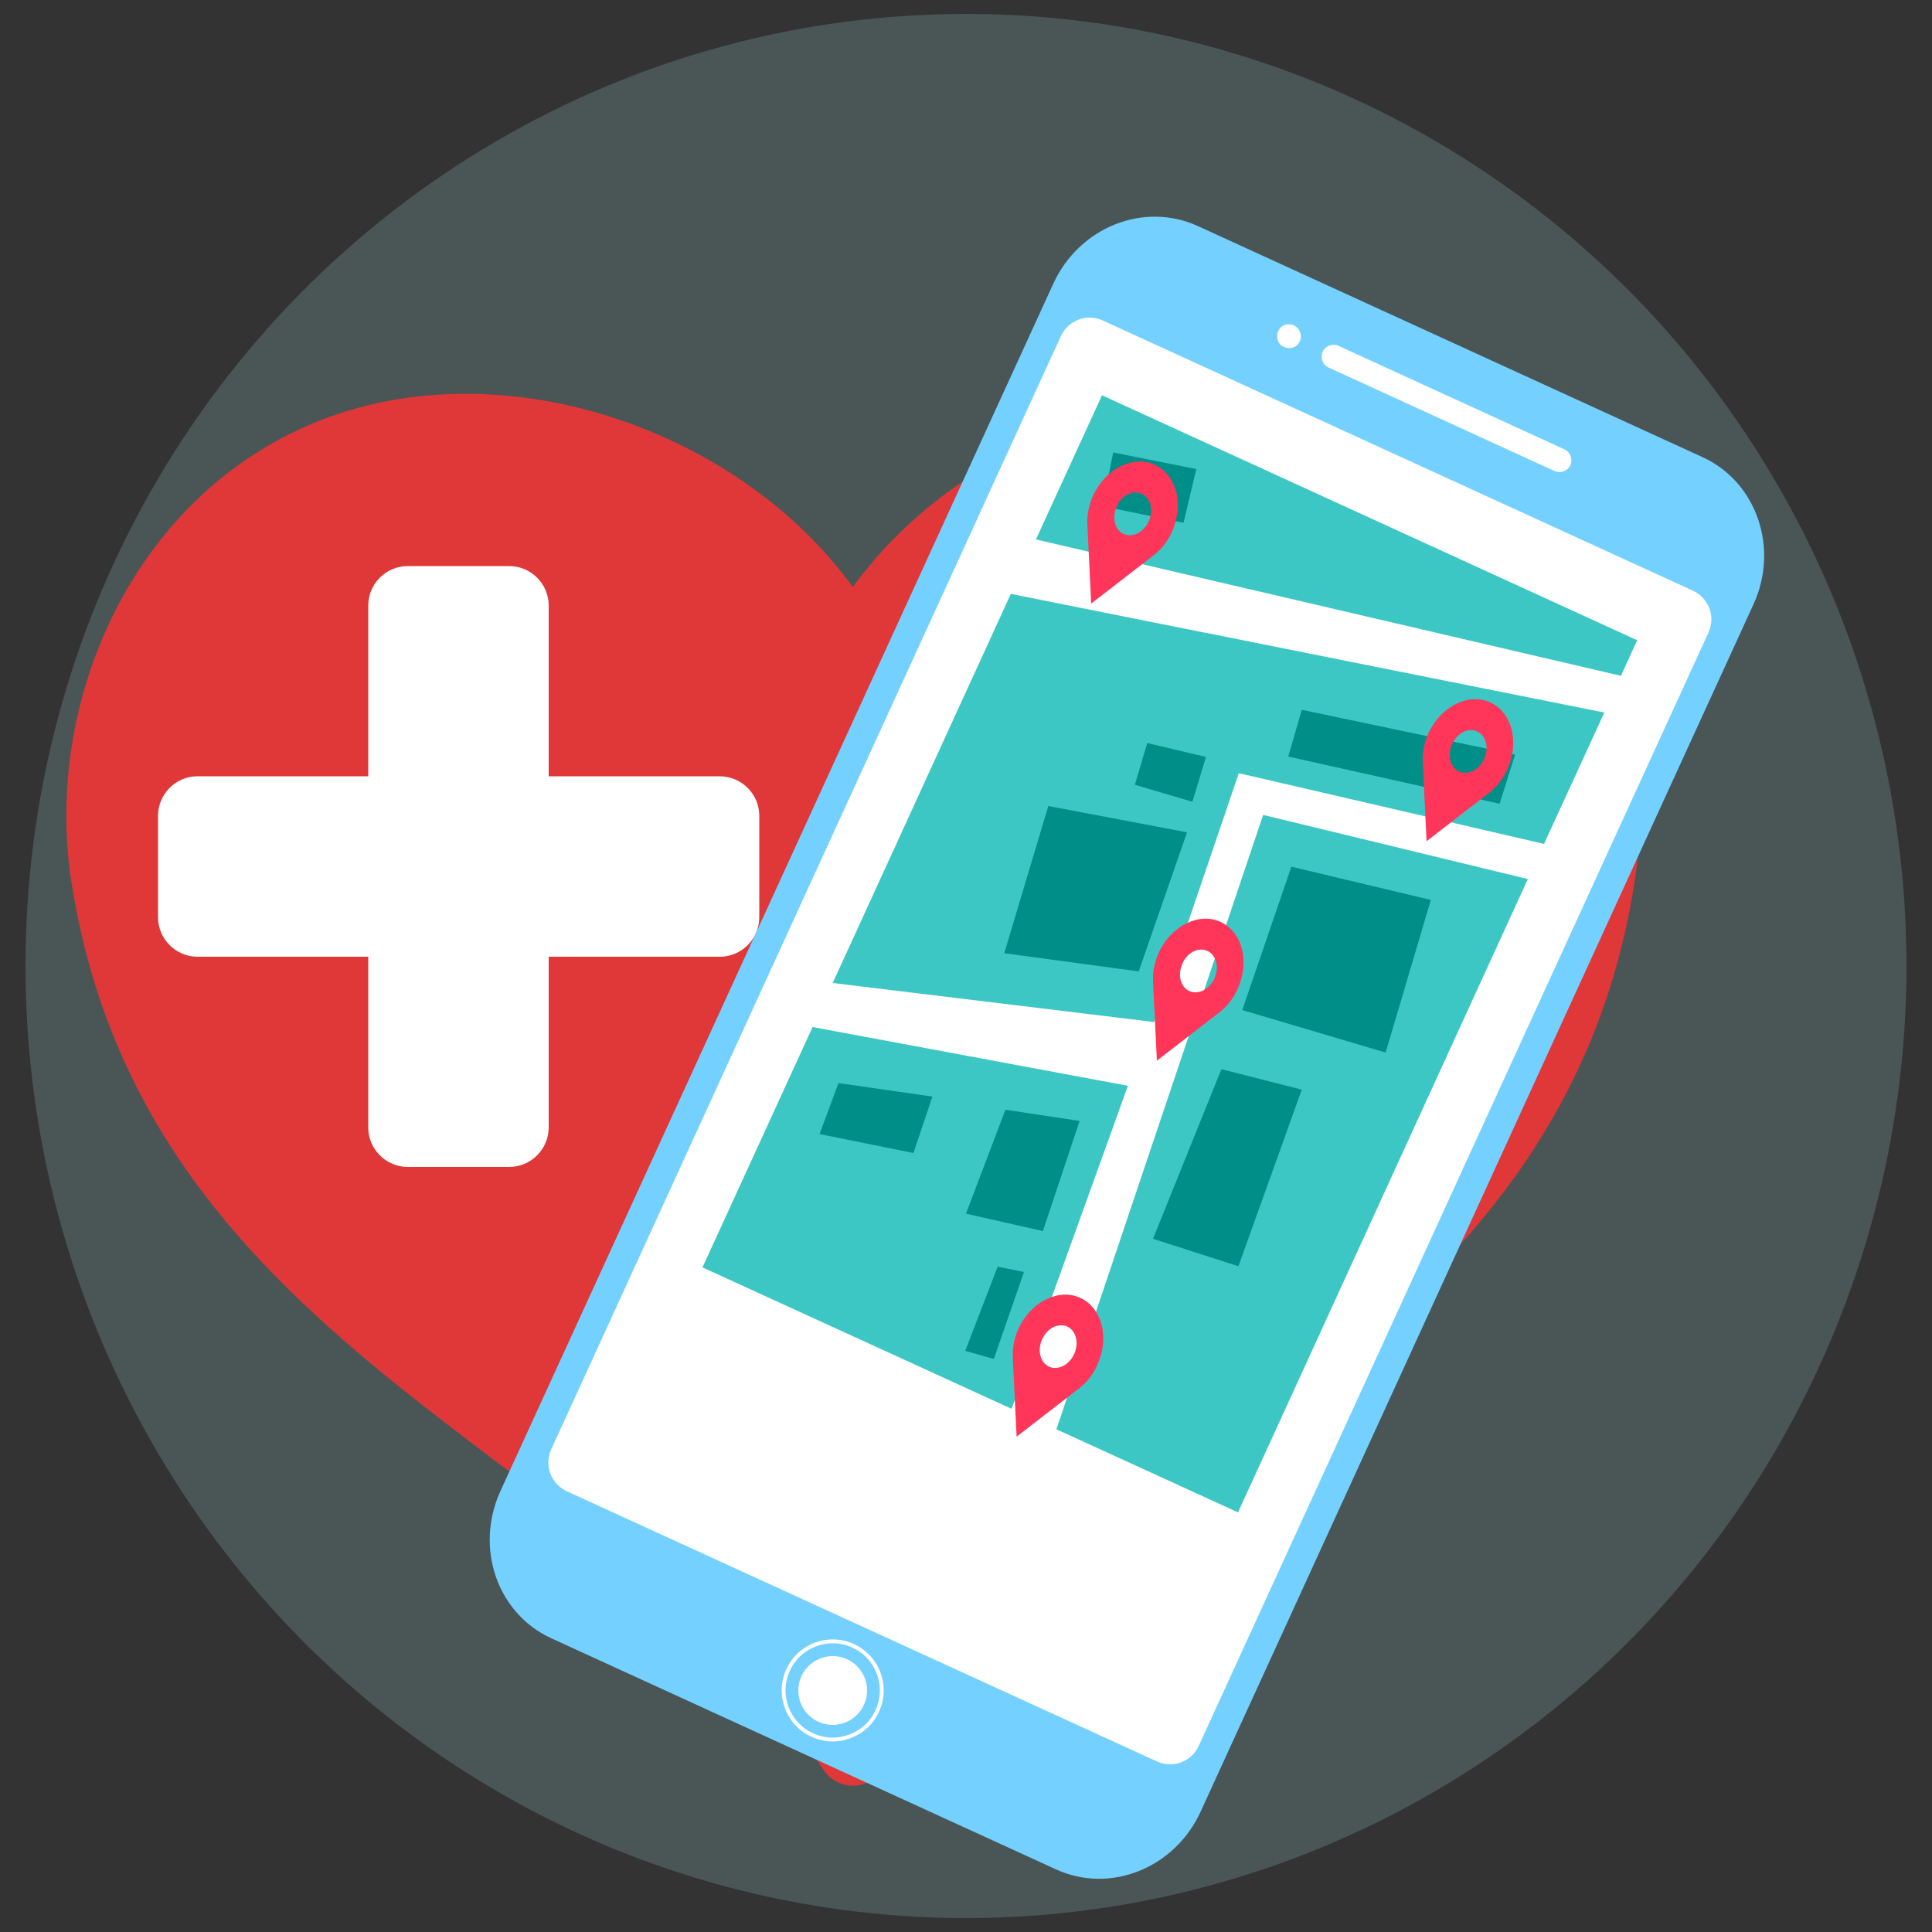
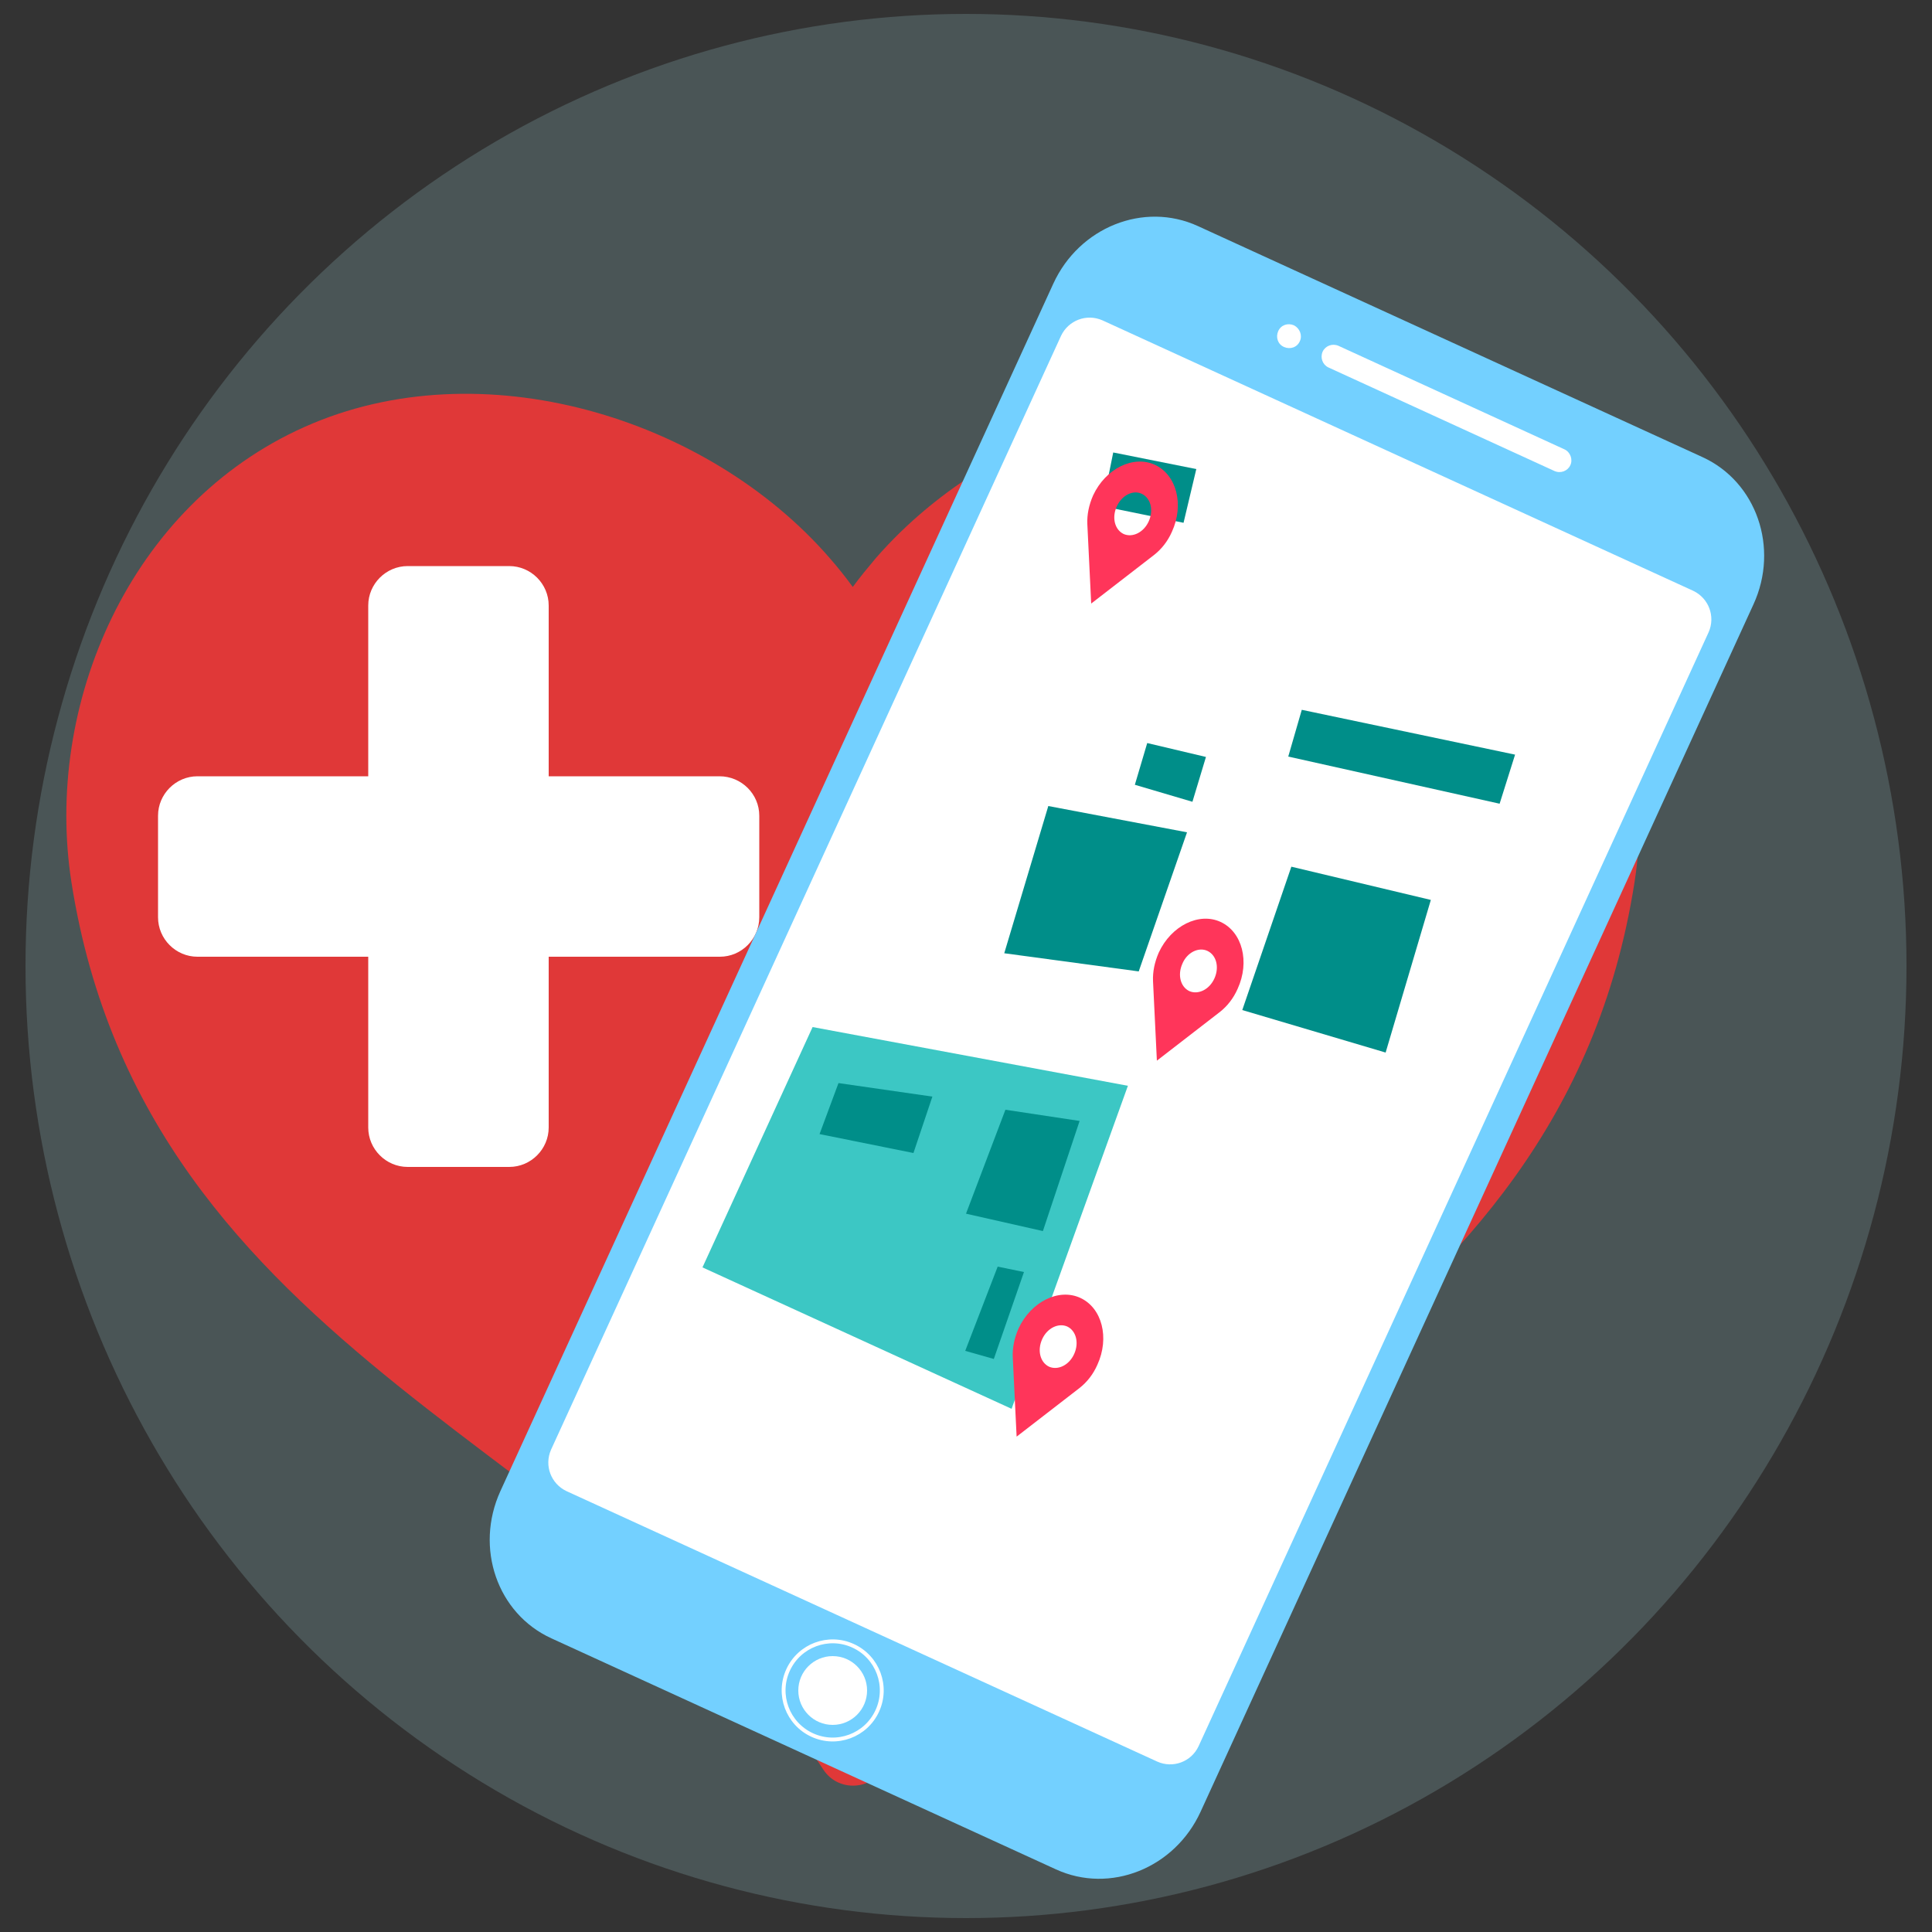
<svg xmlns="http://www.w3.org/2000/svg" id="OBJECTS" version="1.1" viewBox="0 0 500 500">
  <rect x="0" y="0" width="500" height="500" fill="#333333" stroke="none" />
  <defs>
    <style>
      .st0 {
        fill: #008e89;
      }

      .st1 {
        fill: #e03838;
      }

      .st2 {
        fill: #3cc7c4;
      }

      .st3 {
        fill: #fff;
      }

      .st4 {
        fill: none;
        stroke: #fff;
        stroke-miterlimit: 10;
        stroke-width: 1px;
      }

      .st5 {
        fill: #ff355a;
      }

      .st6 {
        fill: #a6dce5;
        isolation: isolate;
        opacity: .2;
      }

      .st7 {
        fill: #73d0ff;
      }
    </style>
  </defs>
  <ellipse class="st6" cx="250" cy="250" rx="243.4" ry="246.4" />
  <path class="st1" d="M423,228.4c-19.2,122.8-141,147.8-194.6,229.6-3.6,5.5-11.7,5.5-15.3,0-53.6-81.8-175.3-106.8-194.6-229.6-7.2-45.9,15-97.7,60.3-117.9,45.6-20.4,104.2-2.6,135.9,33.9,2.1,2.4,4.1,4.9,6,7.5,1.9-2.6,3.9-5,6-7.5,31.7-36.4,90.3-54.2,135.9-33.9,45.4,20.2,67.6,72,60.4,117.9Z" />
  <path class="st3" d="M196.5,211.1v26.3c0,5.6-4.6,10.2-10.2,10.2h-44.3v44.2c0,5.6-4.6,10.2-10.2,10.2h-26.3c-5.6,0-10.2-4.6-10.2-10.2v-44.2h-44.2c-5.6,0-10.2-4.6-10.2-10.2v-26.3c0-5.6,4.6-10.2,10.2-10.2h44.2v-44.2c0-5.6,4.6-10.2,10.2-10.2h26.3c5.6,0,10.2,4.6,10.2,10.2v44.2h44.2c5.7,0,10.3,4.6,10.3,10.2Z" />
  <g>
    <g>
      <path class="st7" d="M142.7,424l130.6,59.8c14,6.4,30.7-.3,37.4-14.9l143.1-312.5c6.7-14.6.8-31.7-13.2-38.1l-130.6-59.8c-14-6.4-30.7.3-37.4,14.9l-143.1,312.5c-6.7,14.7-.8,31.7,13.2,38.1Z" />
      <path class="st3" d="M299.5,455.9l-152.9-70c-4-1.9-5.8-6.6-4-10.7L274.6,86.9c1.9-4,6.6-5.8,10.7-4l152.9,70c4,1.9,5.8,6.6,4,10.7l-132,288.3c-1.9,4.1-6.7,5.8-10.7,4Z" />
      <g>
        <path class="st3" d="M336.4,88.3c-.7,1.6-2.5,2.2-4.1,1.5s-2.2-2.5-1.5-4.1,2.5-2.2,4.1-1.5c1.5.8,2.2,2.6,1.5,4.1Z" />
        <path class="st3" d="M404.9,116.3l-58.5-26.8c-1.6-.7-3.4,0-4.1,1.5-.7,1.6,0,3.4,1.5,4.1l58.5,26.8c1.6.7,3.4,0,4.1-1.5s0-3.4-1.5-4.1Z" />
      </g>
      <g>
        <circle class="st4" cx="215.5" cy="437.5" r="12.7" transform="translate(-272 451.3) rotate(-65.4)" />
        <circle class="st3" cx="215.5" cy="437.5" r="8.9" />
      </g>
    </g>
    <g>
      <g>
-         <polygon class="st2" points="423.7 165.7 419.5 174.9 268.1 139.6 285.2 102.3 423.7 165.7" />
        <polygon class="st2" points="291.9 281 261.8 364.6 181.8 328 210.3 265.8 291.9 281" />
-         <polygon class="st2" points="415.2 184.4 399.6 218.4 320.6 200.1 298.7 264.5 215.5 254.4 261.6 153.7 415.2 184.4" />
-         <polygon class="st2" points="326.9 210.9 395.4 227.5 320.4 391.4 273.4 369.9 326.9 210.9" />
      </g>
      <g>
        <polygon class="st0" points="334.2 224.3 370.3 232.9 358.6 272.4 321.5 261.4 334.2 224.3" />
-         <polygon class="st0" points="316.1 276.7 336.9 282 320.5 327.7 298.4 320.6 316.1 276.7" />
        <polygon class="st0" points="294.7 251.4 307.2 215.4 271.3 208.6 259.9 246.7 294.7 251.4" />
        <polygon class="st0" points="333.4 195.8 388.1 208 392.1 195.3 336.9 183.7 333.4 195.8" />
        <polygon class="st0" points="260.2 287.2 279.4 290.1 269.9 318.6 250 314.1 260.2 287.2" />
        <polygon class="st0" points="258.2 327.8 265 329.2 257.2 351.7 249.8 349.6 258.2 327.8" />
        <polygon class="st0" points="308.6 207.5 312.1 195.9 296.9 192.3 293.7 203.1 308.6 207.5" />
        <polygon class="st0" points="217 280.3 241.3 283.8 236.4 298.4 212.1 293.5 217 280.3" />
        <polygon class="st0" points="285.3 131 306.3 135.3 309.6 121.4 288.1 117.1 285.3 131" />
      </g>
    </g>
    <path class="st5" d="M315.7,261.9c1.9-1.5,3.5-3.5,4.6-6,3.2-7,1.2-14.7-4.4-17.3s-12.8,1-16,7.9c-1.1,2.5-1.6,5-1.5,7.4h0l1,20.6,16.3-12.6h0ZM312.5,246.1c2.3,1.1,3.1,4.2,1.8,7.1-1.3,2.9-4.2,4.3-6.5,3.3-2.3-1.1-3.1-4.2-1.8-7.1,1.2-2.9,4.2-4.4,6.5-3.3Z" />
    <path class="st5" d="M298.7,143.6c1.9-1.5,3.5-3.5,4.6-6,3.2-7,1.2-14.7-4.4-17.3-5.6-2.6-12.8,1-16,7.9-1.1,2.5-1.6,5-1.5,7.4h0l1,20.6,16.3-12.6h0ZM295.5,127.8c2.3,1.1,3.1,4.2,1.8,7.1-1.3,2.9-4.2,4.3-6.5,3.3-2.3-1.1-3.1-4.2-1.8-7.1,1.3-2.9,4.2-4.4,6.5-3.3Z" />
-     <path class="st5" d="M385.5,205.1c1.9-1.5,3.5-3.5,4.6-6,3.2-7,1.2-14.7-4.4-17.3s-12.8,1-16,7.9c-1.1,2.5-1.6,5-1.5,7.4h0l1,20.6,16.3-12.6h0ZM382.3,189.3c2.3,1.1,3.1,4.2,1.8,7.1-1.3,2.9-4.2,4.3-6.5,3.3-2.3-1.1-3.1-4.2-1.8-7.1s4.2-4.4,6.5-3.3Z" />
    <path class="st5" d="M279.4,359.2c1.9-1.5,3.5-3.5,4.6-6,3.2-7,1.2-14.7-4.4-17.3-5.6-2.6-12.8,1-16,7.9-1.1,2.5-1.6,5-1.5,7.4h0l1,20.6,16.3-12.6h0ZM276.2,343.3c2.3,1.1,3.1,4.2,1.8,7.1-1.3,2.9-4.2,4.3-6.5,3.3-2.3-1.1-3.1-4.2-1.8-7.1,1.3-2.9,4.2-4.3,6.5-3.3Z" />
  </g>
</svg>